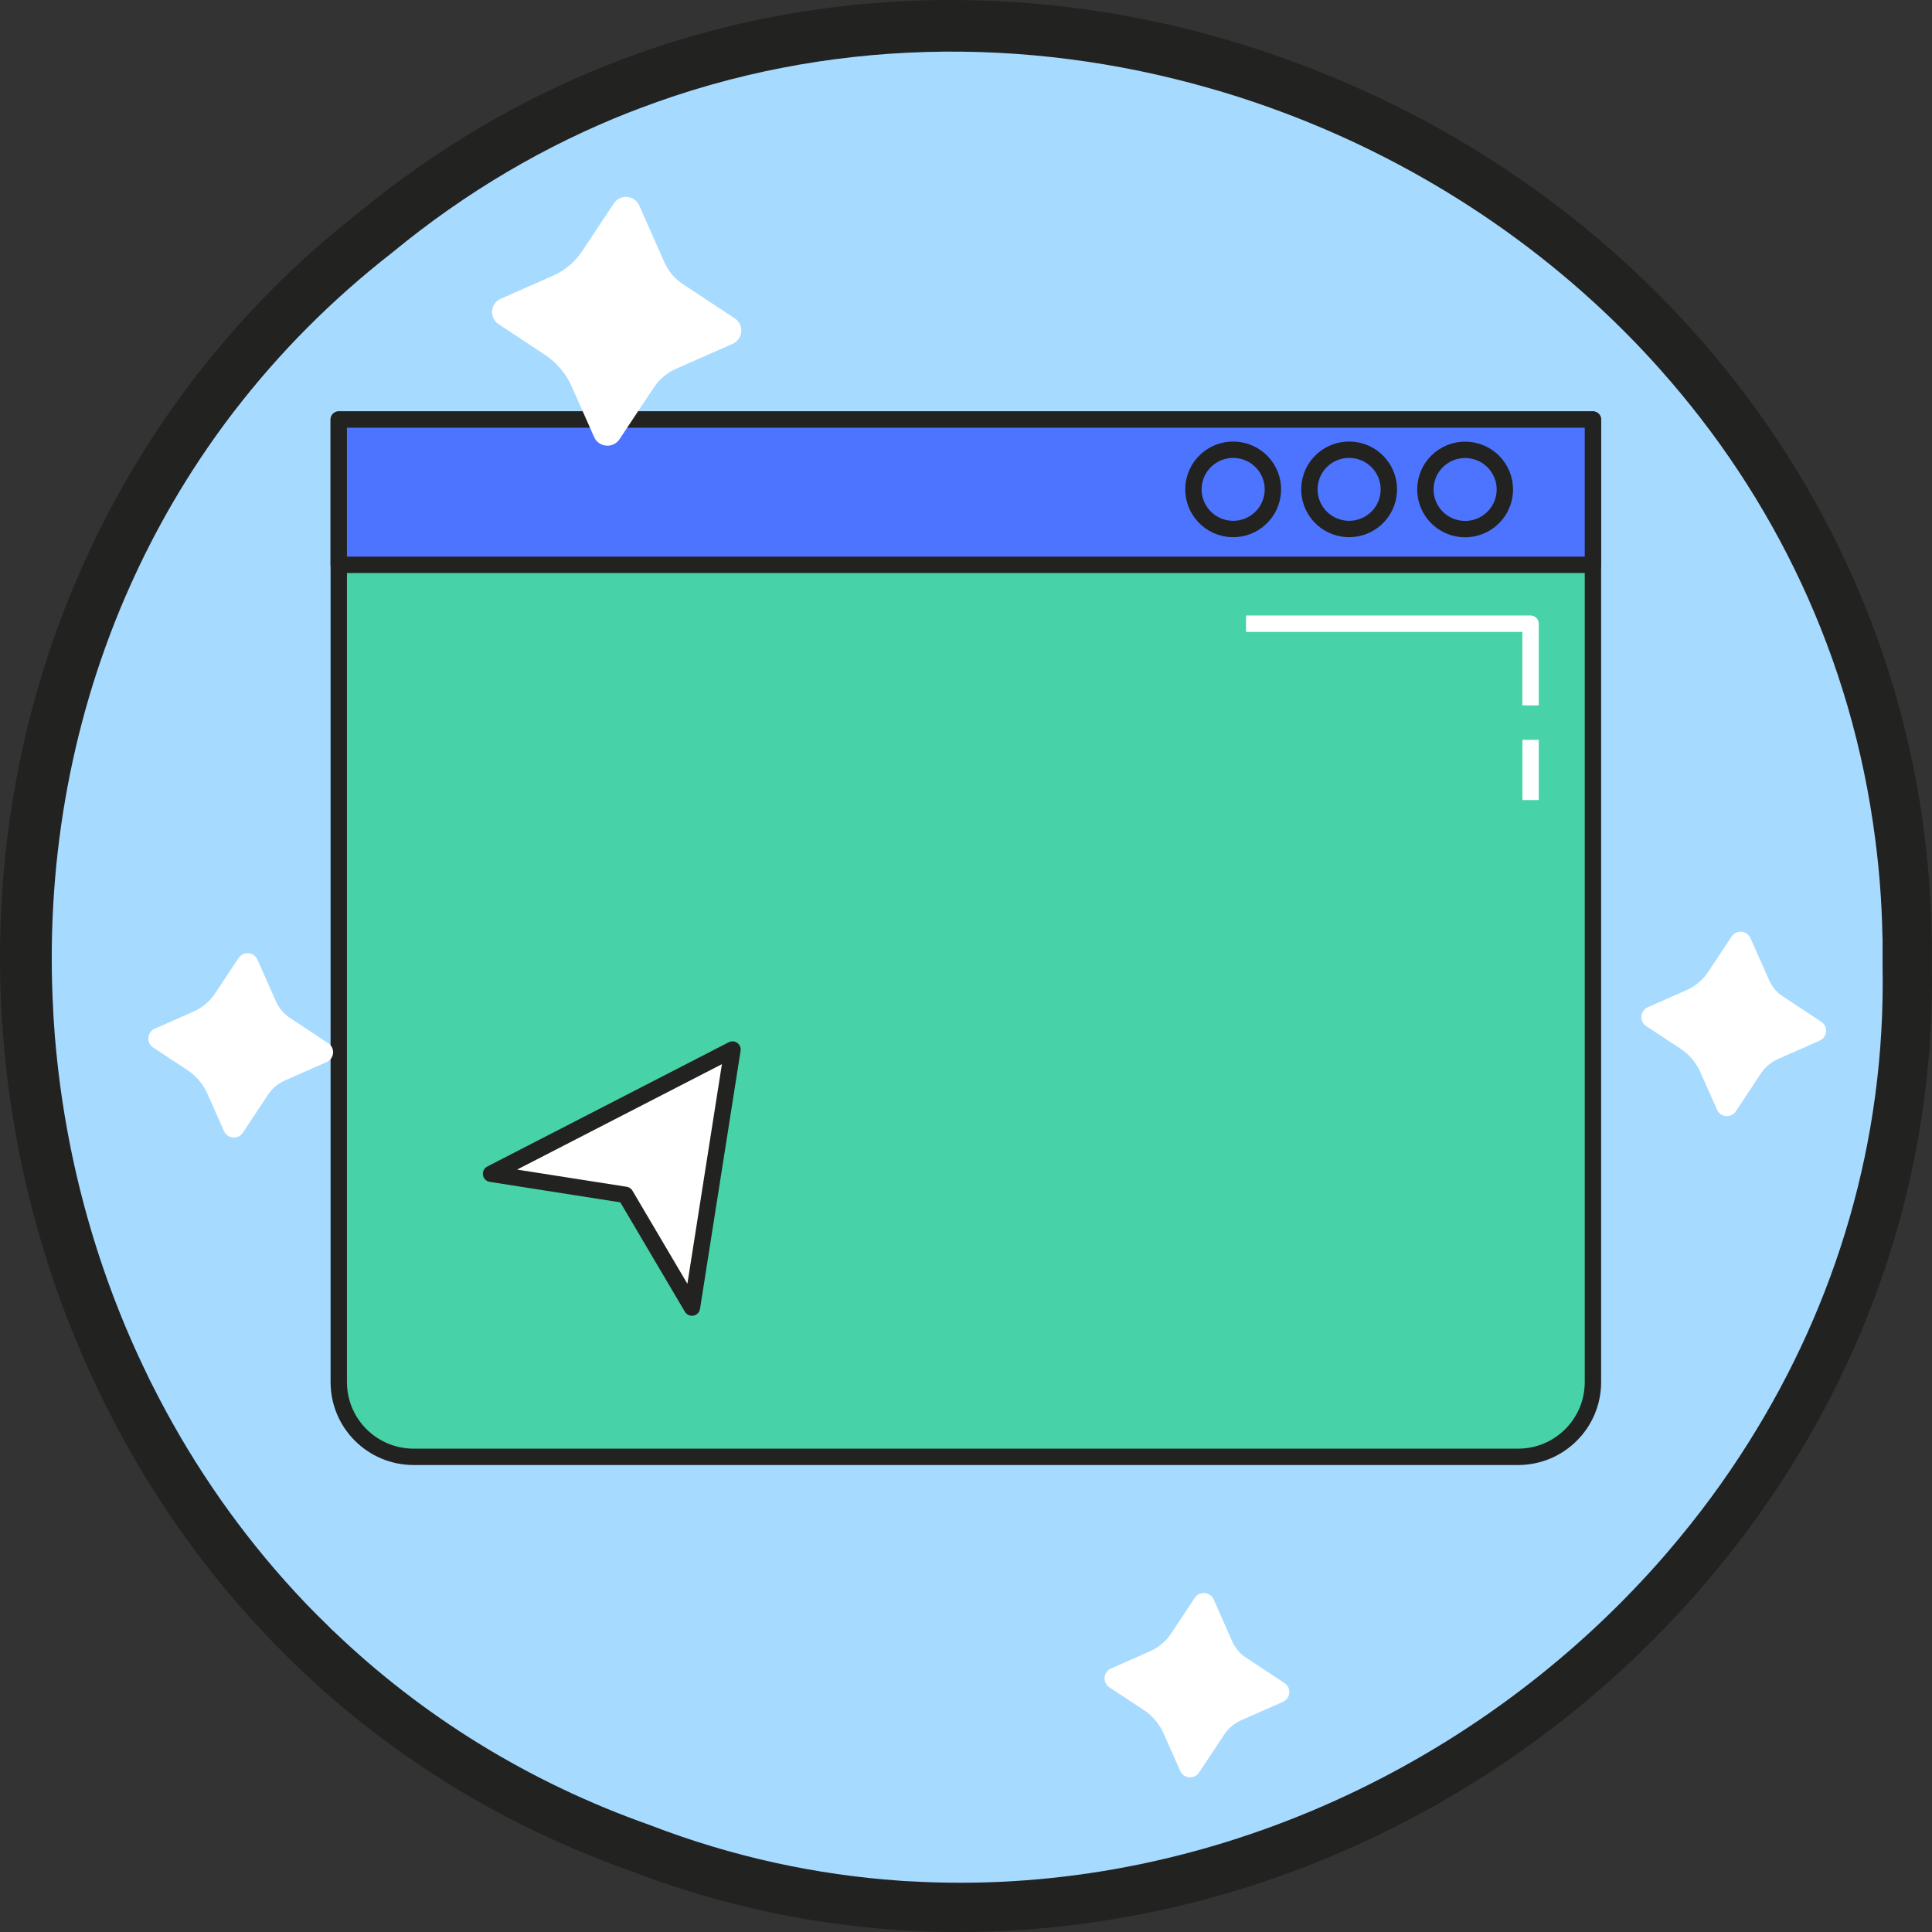
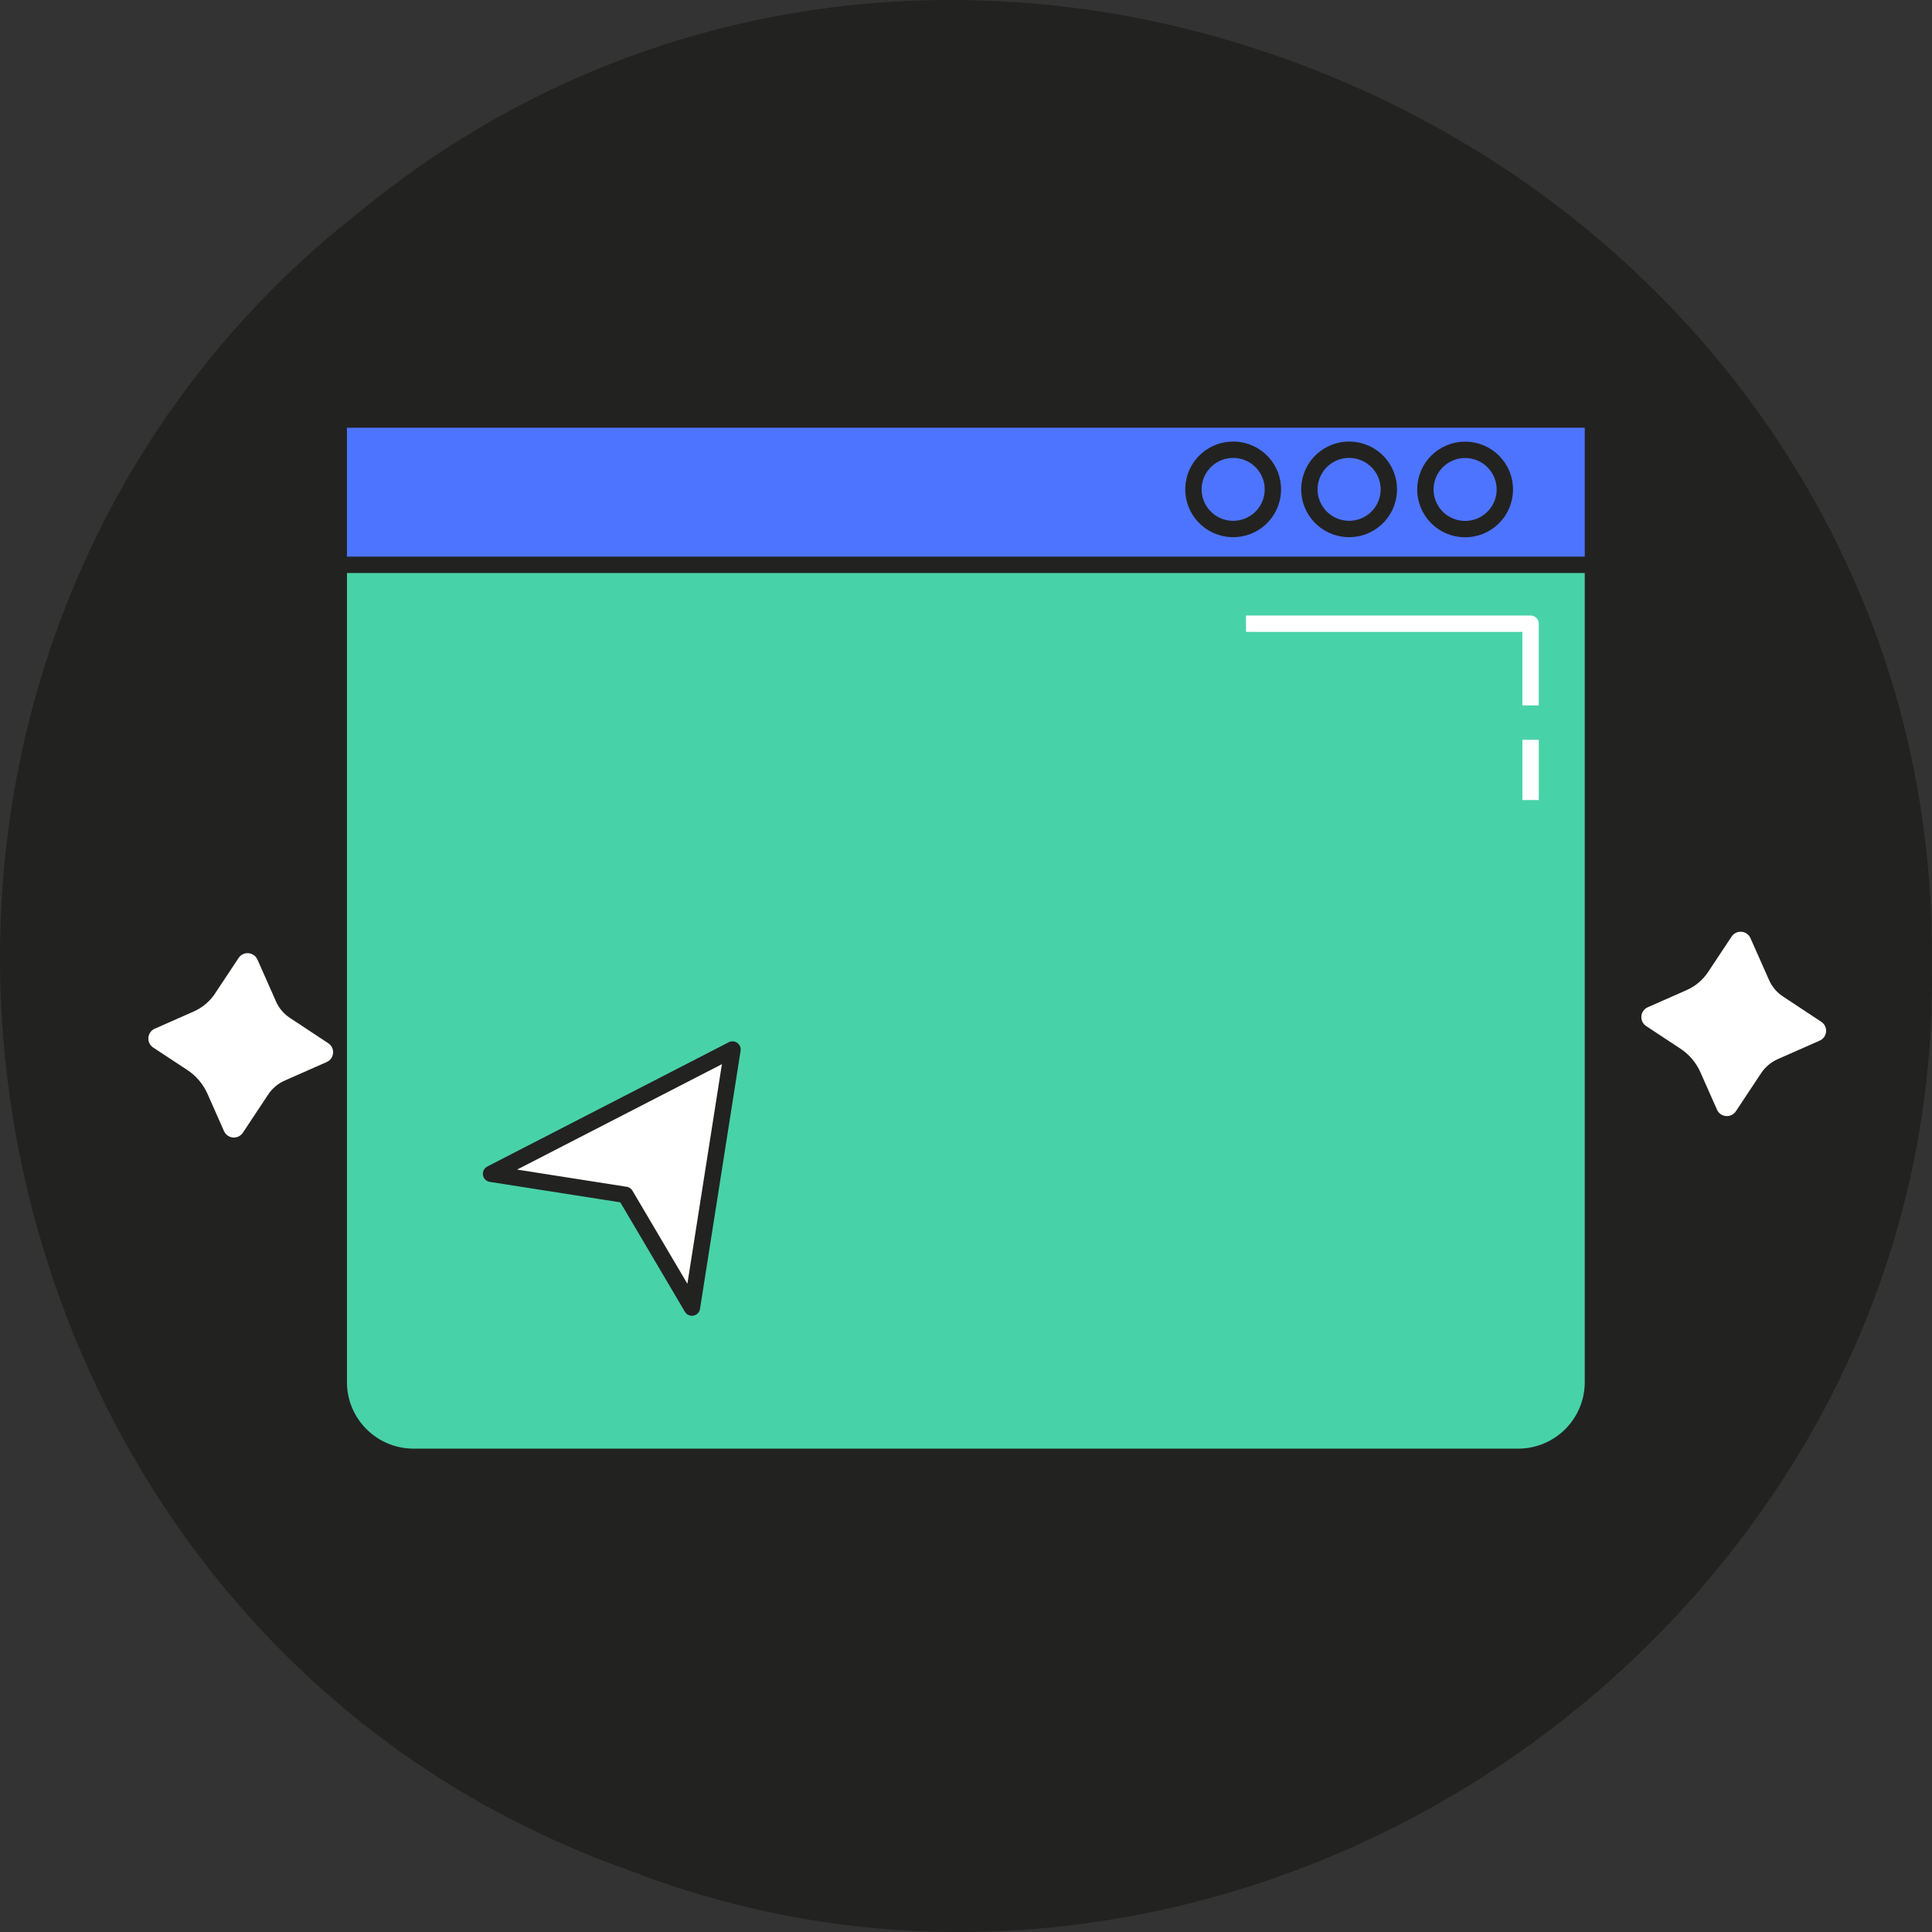
<svg xmlns="http://www.w3.org/2000/svg" width="118" height="118" viewBox="0 0 118 118" fill="none">
  <rect x="0" y="0" width="118" height="118" fill="#333333" stroke="none" />
  <path d="M117.526 50.888C117.526 50.868 117.521 50.849 117.519 50.829C114.816 29.662 100.165 11.671 79.282 3.879C72.394 1.304 65.249 0 58.047 0C50.845 0 43.775 1.329 37.16 3.95C31.715 6.102 26.601 9.128 21.961 12.942C6.444 25.043 -1.657 44.251 0.284 64.339C0.284 64.357 0.286 64.376 0.288 64.394C1.517 77.106 6.746 89.221 15.006 98.505C21.415 105.718 29.341 111.027 38.562 114.287C44.966 116.752 51.694 118 58.554 118C78.907 118 98.379 107.122 109.367 89.612C115.203 80.33 118.183 69.719 117.991 58.922C118.021 56.223 117.865 53.519 117.526 50.886V50.888Z" fill="#222221" />
-   <path d="M114.981 57.522C114.985 58.014 114.985 58.506 114.981 59.003C115.181 69.708 112.125 79.624 106.829 88.049C105.366 90.385 103.727 92.603 101.939 94.691C101.826 94.824 101.713 94.958 101.595 95.091C101.277 95.459 100.948 95.829 100.614 96.188C100.501 96.317 100.383 96.443 100.263 96.567C88.963 108.67 72.474 115.887 55.576 114.903C55.371 114.899 55.166 114.883 54.961 114.867C49.865 114.512 44.74 113.416 39.706 111.475C32.17 108.815 25.724 104.741 20.439 99.689C20.306 99.572 20.167 99.439 20.034 99.294C19.114 98.413 18.236 97.489 17.388 96.537C14.152 92.9 11.444 88.867 9.292 84.572C9.204 84.409 9.121 84.239 9.045 84.071C5.989 77.835 4.099 71.064 3.431 64.174V64.169C3.373 63.606 3.327 63.035 3.293 62.468C3.272 62.201 3.256 61.934 3.247 61.663C2.779 53.11 4.203 44.451 7.649 36.457C7.725 36.277 7.803 36.098 7.886 35.919C9.504 32.27 11.548 28.766 14.023 25.48C14.127 25.342 14.233 25.209 14.337 25.071C17.038 21.567 20.244 18.316 23.968 15.417C28.483 11.696 33.336 8.873 38.372 6.884C38.393 6.88 38.409 6.868 38.429 6.864C38.651 6.776 38.872 6.689 39.093 6.608C50.45 2.3 62.66 2.166 73.898 5.394C74.161 5.466 74.428 5.544 74.689 5.624C75.896 5.988 77.097 6.392 78.279 6.834C86.903 10.046 94.773 15.279 100.994 22.114C101.123 22.257 101.257 22.402 101.383 22.549C108.297 30.302 113.105 40.073 114.538 51.291V51.296C114.78 53.156 114.928 55.057 114.969 57C114.978 57.175 114.978 57.354 114.985 57.529L114.981 57.522Z" fill="#A6DAFF" />
  <path d="M97.291 25.625V84.416C97.291 86.936 95.245 88.978 92.719 88.978H25.264C22.738 88.978 20.691 86.936 20.691 84.416V25.625H97.291Z" fill="#48D2A8" stroke="#222221" stroke-linejoin="round" />
  <path d="M97.291 25.625H20.689V34.498H97.291V25.625Z" fill="#4D74FF" stroke="#222221" stroke-linejoin="round" />
  <path d="M77.679 30.448C77.988 29.146 77.182 27.842 75.878 27.533C74.573 27.225 73.266 28.029 72.956 29.33C72.647 30.631 73.454 31.936 74.758 32.245C76.062 32.553 77.37 31.749 77.679 30.448Z" stroke="#222221" stroke-miterlimit="10" />
  <path d="M84.761 30.447C85.07 29.146 84.264 27.841 82.96 27.533C81.656 27.224 80.348 28.029 80.038 29.33C79.729 30.631 80.536 31.936 81.84 32.244C83.144 32.553 84.452 31.748 84.761 30.447Z" stroke="#222221" stroke-miterlimit="10" />
  <path d="M90.605 32.043C91.793 31.425 92.256 29.963 91.637 28.777C91.018 27.591 89.552 27.13 88.364 27.748C87.175 28.365 86.713 29.827 87.332 31.013C87.95 32.199 89.416 32.66 90.605 32.043Z" stroke="#222221" stroke-miterlimit="10" />
  <path d="M44.739 64.101L42.261 79.863L38.198 72.978L29.992 71.691L44.553 64.197L44.739 64.101Z" fill="white" stroke="#222221" stroke-linejoin="round" />
-   <path d="M35.561 15.332L37.49 12.424C37.877 11.84 38.76 11.913 39.043 12.555L40.58 16.02C40.822 16.564 41.216 17.029 41.714 17.358L44.881 19.448C45.466 19.834 45.392 20.715 44.749 20.997L41.297 22.522C40.737 22.77 40.26 23.172 39.921 23.683L37.84 26.823C37.453 27.407 36.57 27.334 36.287 26.692L34.918 23.605C34.567 22.814 33.996 22.138 33.272 21.662L30.449 19.799C29.864 19.413 29.937 18.533 30.58 18.25L33.777 16.838C34.505 16.516 35.123 15.994 35.563 15.332H35.561Z" fill="white" />
-   <path d="M71.545 99.743L72.974 97.589C73.262 97.157 73.914 97.21 74.126 97.686L75.264 100.254C75.444 100.658 75.735 101.001 76.106 101.245L78.452 102.794C78.885 103.082 78.832 103.733 78.355 103.944L75.797 105.073C75.382 105.257 75.027 105.556 74.778 105.933L73.236 108.26C72.948 108.692 72.296 108.639 72.084 108.163L71.07 105.875C70.809 105.289 70.385 104.79 69.851 104.436L67.758 103.057C67.325 102.769 67.378 102.118 67.855 101.907L70.224 100.861C70.763 100.624 71.222 100.235 71.547 99.746L71.545 99.743Z" fill="white" />
  <path d="M104.332 59.357L105.761 57.202C106.049 56.77 106.701 56.823 106.913 57.299L108.052 59.867C108.232 60.272 108.522 60.614 108.893 60.858L111.239 62.408C111.672 62.695 111.619 63.346 111.142 63.557L108.584 64.686C108.169 64.87 107.815 65.169 107.563 65.546L106.021 67.873C105.733 68.305 105.081 68.252 104.869 67.776L103.855 65.489C103.595 64.902 103.171 64.403 102.636 64.049L100.543 62.67C100.11 62.382 100.163 61.732 100.64 61.52L103.009 60.474C103.549 60.237 104.007 59.849 104.332 59.359V59.357Z" fill="white" />
  <path d="M13.142 60.666L14.571 58.511C14.859 58.079 15.512 58.132 15.724 58.608L16.862 61.176C17.042 61.581 17.332 61.923 17.703 62.167L20.049 63.717C20.483 64.004 20.43 64.655 19.953 64.866L17.395 65.995C16.98 66.179 16.625 66.476 16.376 66.855L14.834 69.182C14.546 69.614 13.894 69.561 13.682 69.085L12.668 66.798C12.407 66.211 11.983 65.713 11.448 65.358L9.356 63.979C8.923 63.691 8.976 63.041 9.453 62.829L11.822 61.783C12.361 61.546 12.82 61.158 13.145 60.668L13.142 60.666Z" fill="white" />
  <path d="M76.102 38.093H93.481V43.085" stroke="white" stroke-linejoin="round" />
  <path d="M93.484 45.185V48.863" stroke="white" stroke-linejoin="round" />
</svg>